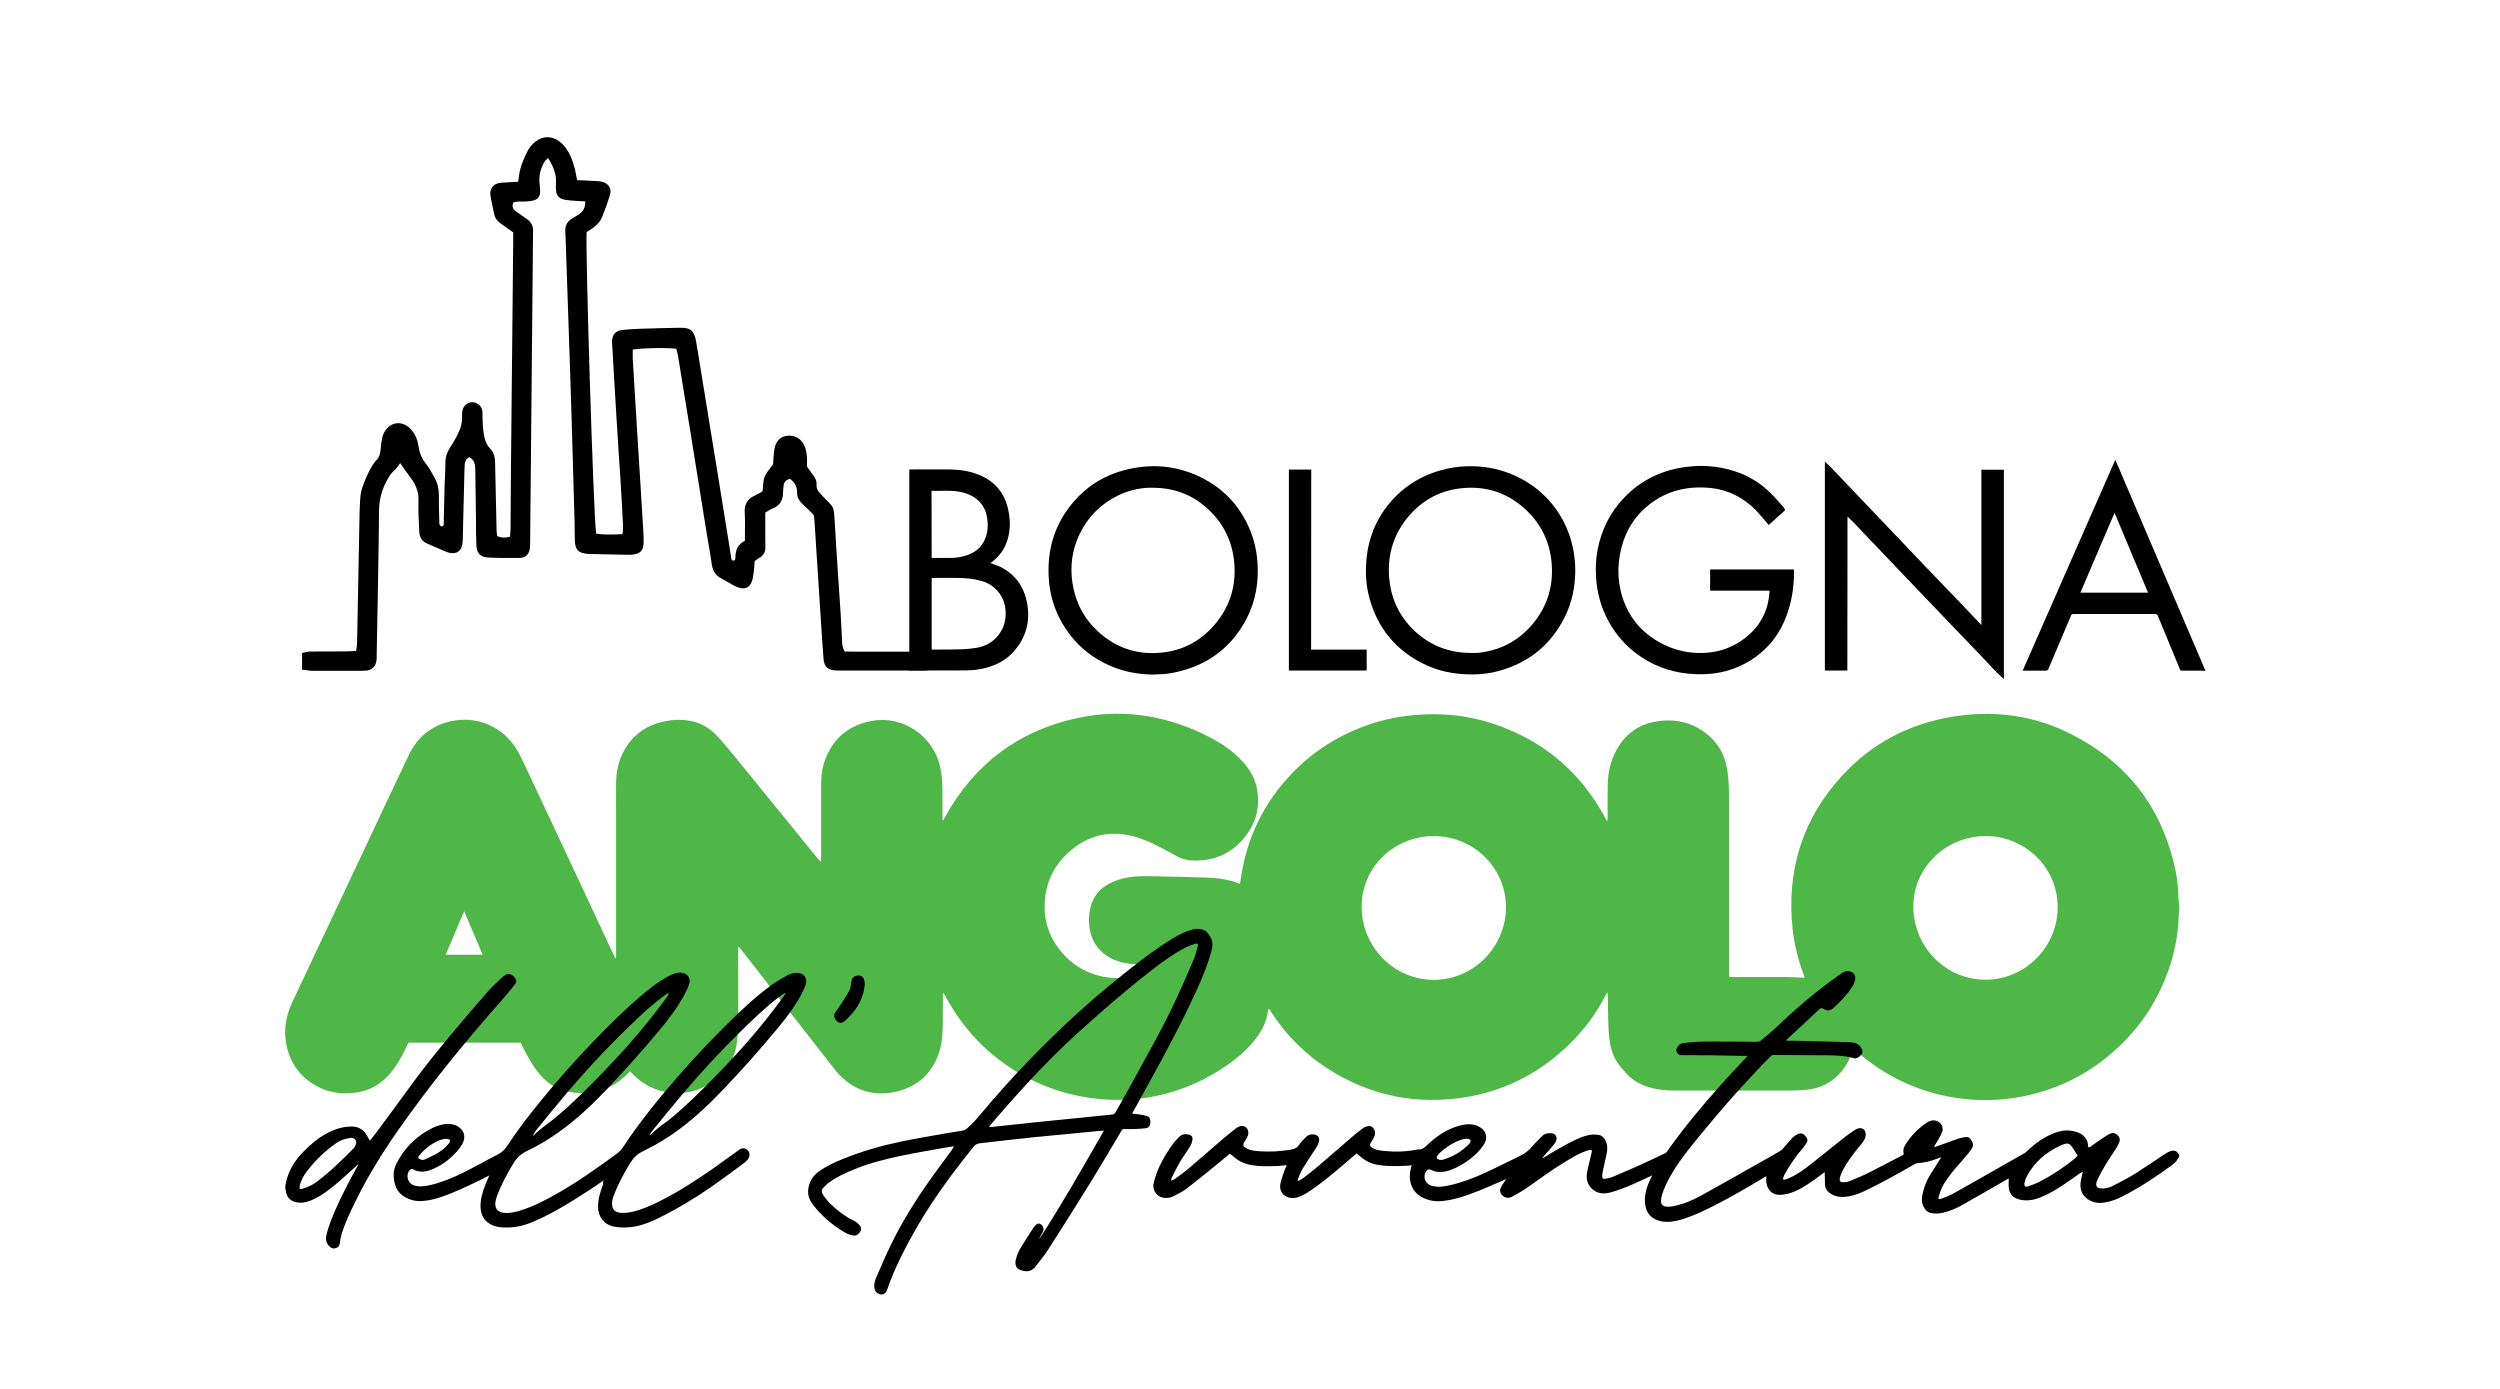
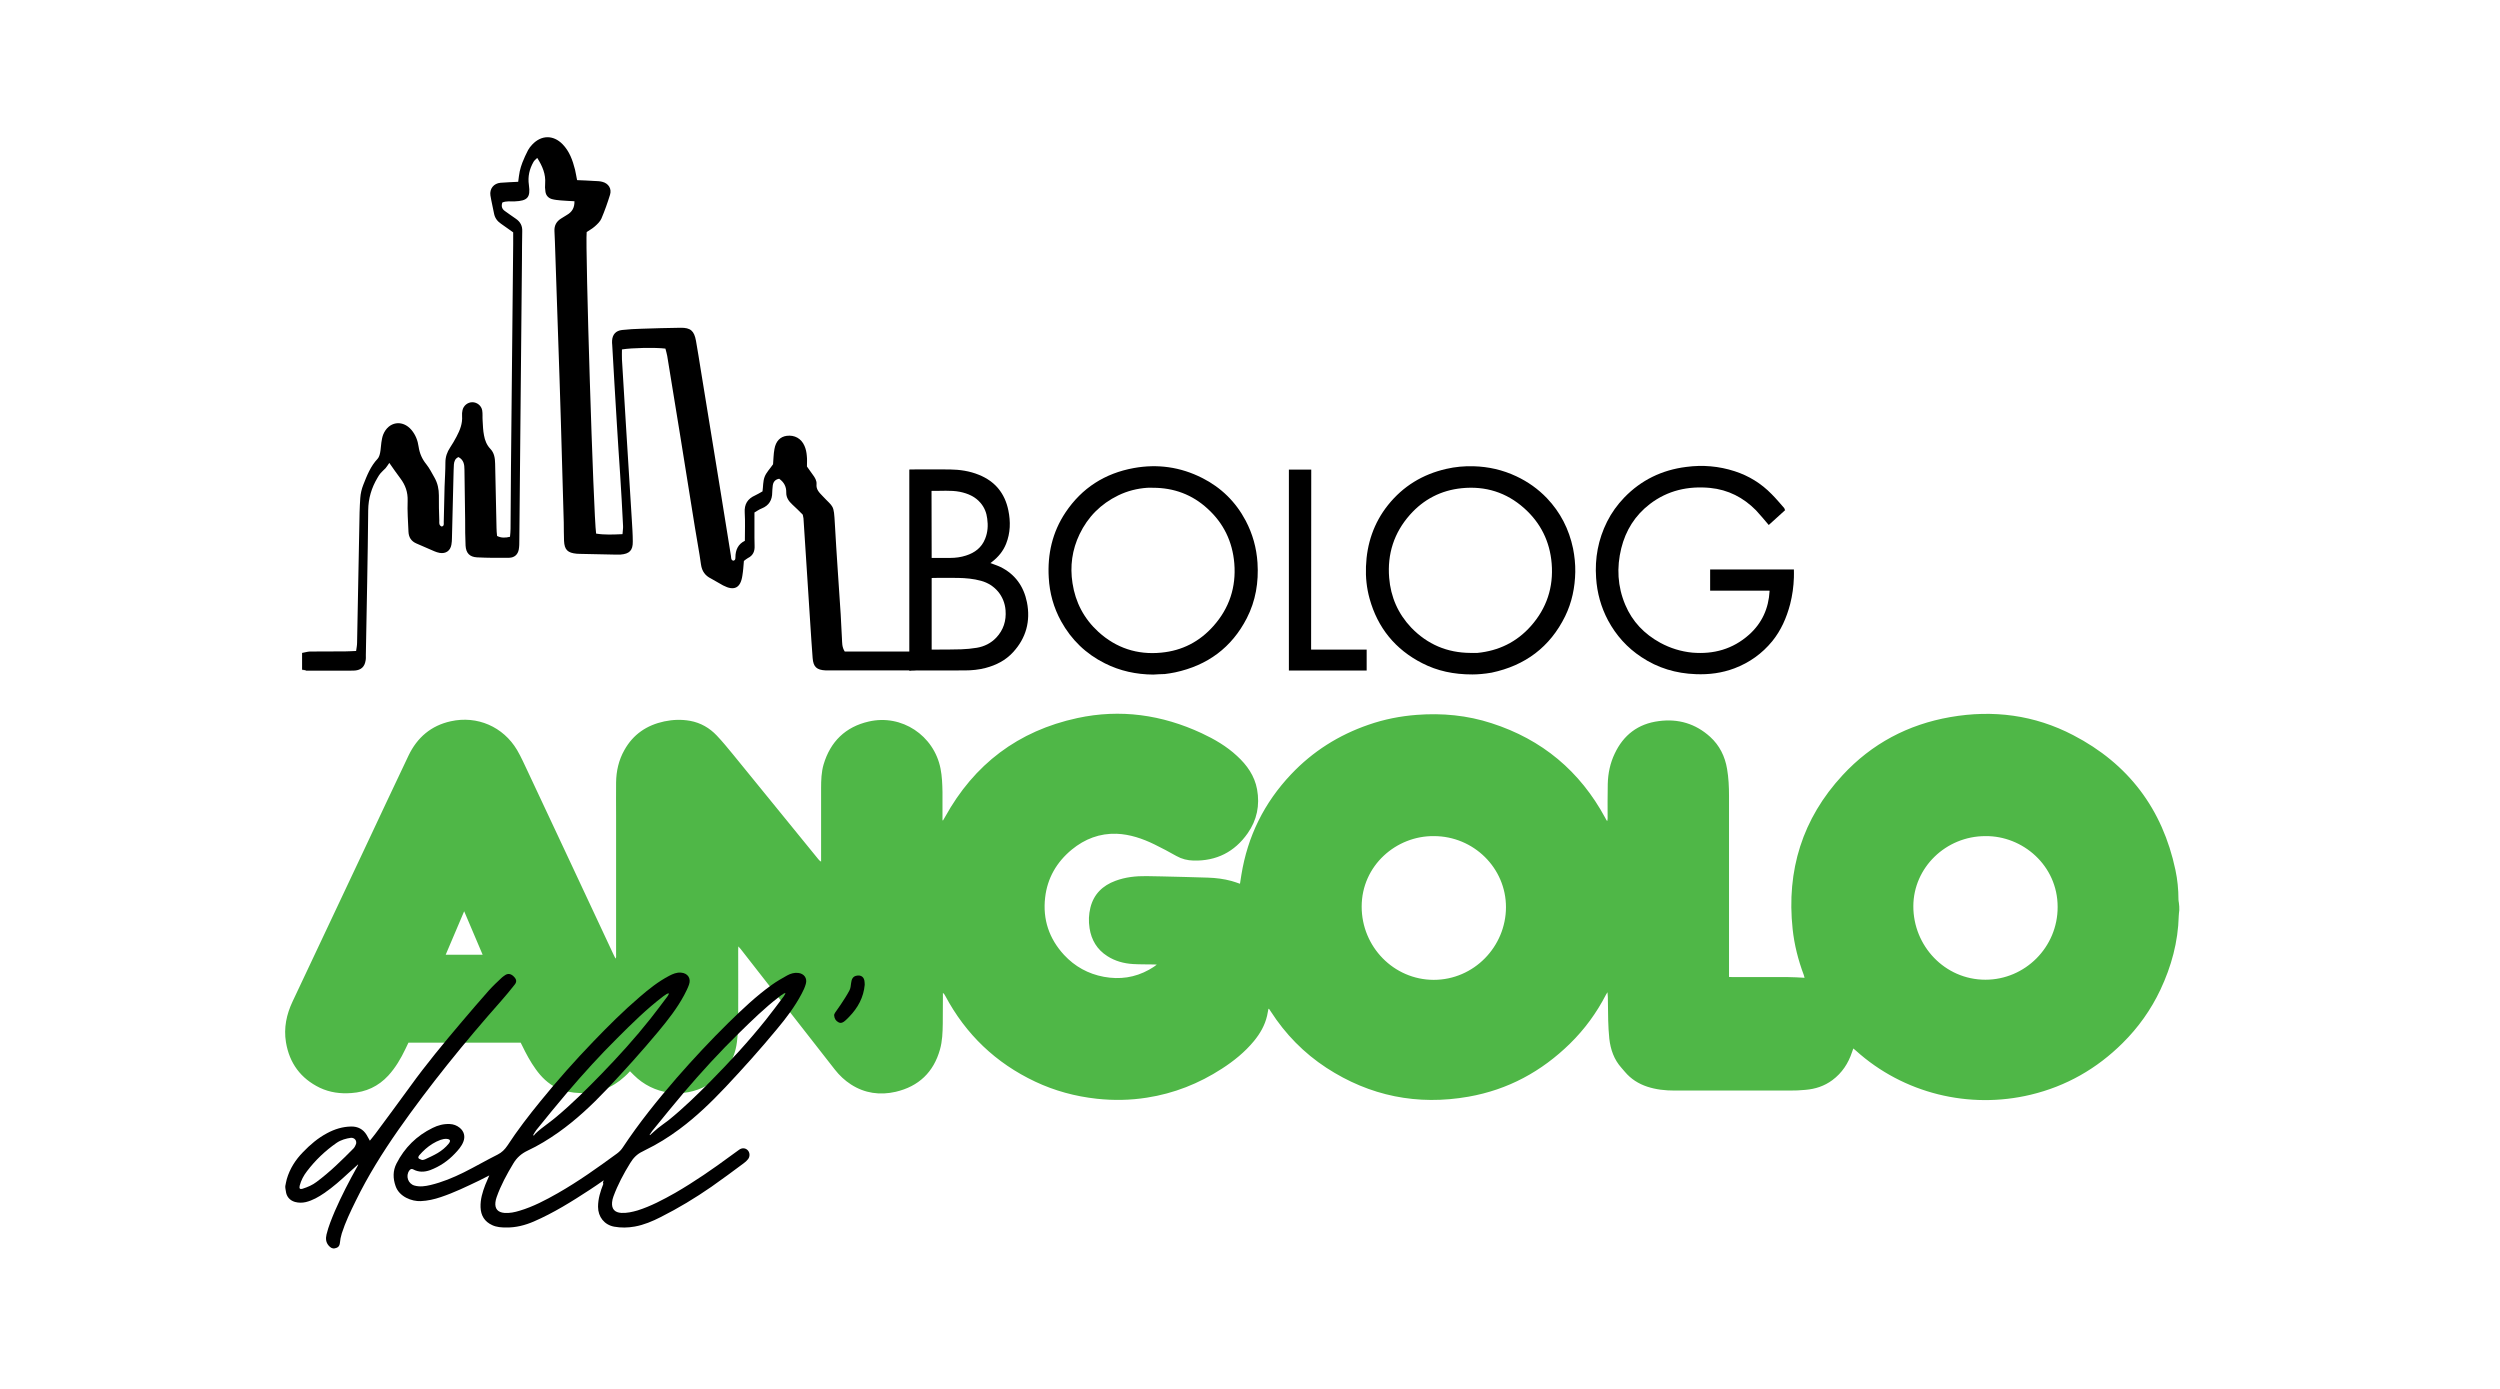
<svg xmlns="http://www.w3.org/2000/svg" version="1.1" id="Livello_1" x="0px" y="0px" viewBox="0 0 1800 1000" style="enable-background:new 0 0 1800 1000;" xml:space="preserve">
  <style type="text/css">
	.st0{fill:#4FB747;}
</style>
  <g>
-     <path d="M217.5,482.2c0-4.5,0-8,0-12.1c1.9-0.3,3.7-0.9,5.5-1c8.5-0.1,17.1,0,25.6-0.1c2.4,0,4.9-0.2,7.8-0.3   c0.3-2.2,0.7-4,0.7-5.9c0.6-27.8,1.1-55.7,1.6-83.5c0.1-6.9,0.2-13.8,0.7-20.7c0.2-3.2,1-6.6,2.2-9.6c2.6-6.6,5.2-13.3,10.3-18.7   c1-1.1,1.5-2.9,1.8-4.4c0.5-2.4,0.5-4.9,0.9-7.4c0.3-1.9,0.6-3.8,1.3-5.6c3.8-9.4,13.9-11,20.4-3.3c2.9,3.5,4.5,7.6,5.1,12   c0.7,4.8,2.5,8.9,5.5,12.6c2.4,3,4.1,6.5,6,9.8c2.2,3.9,3.1,8.2,3.1,12.7c-0.1,6.1,0.1,12.1,0.3,18.2c0,1.5-0.4,3.3,1.7,4.2   c1.9-0.3,1.5-2,1.5-3.1c0.2-8.5,0.4-17.1,0.6-25.6c0.2-5.8,0.6-11.6,0.6-17.4c0-4,1.2-7.5,3.4-10.8c1.7-2.5,3.2-5.2,4.6-7.8   c2.5-4.7,4.4-9.5,4-14.9c-0.1-1.4,0-2.8,0.3-4.1c0.7-3.4,3.8-5.8,7.1-5.8c3.3,0,6.5,2.4,7.1,5.9c0.4,2.4,0.1,4.9,0.3,7.4   c0.2,3.6,0.3,7.1,1,10.6c0.6,3.5,2,7,4.5,9.6c2.9,3,3.4,6.7,3.5,10.7c0.3,15.4,0.6,30.9,1,46.3c0,1.9,0.2,3.8,0.4,5.8   c3,1.5,5.9,1.4,9.3,0.6c0.2-2,0.4-3.9,0.4-5.7c0.1-14.6,0.2-29.2,0.3-43.8c0.5-53.8,1.1-107.5,1.6-161.3c0-2.7,0-5.5,0-8.4   c-3.1-2.2-6-4.2-8.9-6.3c-2.6-1.8-4.3-4.1-4.9-7.3c-0.8-4.3-1.9-8.6-2.6-13c-0.7-4.8,2.4-8.7,7.3-9.1c4.1-0.4,8.2-0.4,12.7-0.7   c0.4-2.8,0.6-5.2,1.1-7.5c0.5-2.1,1.1-4.3,1.9-6.3c1.2-3.1,2.6-6.1,4.1-9c0.8-1.4,1.8-2.8,3-4c6.5-6.9,15.1-7.1,21.8-0.3   c5,5.1,7.3,11.6,9,18.3c0.6,2.4,0.9,4.8,1.5,7.6c4.2,0.2,8.3,0.3,12.4,0.6c1.9,0.1,3.9,0.1,5.7,0.6c4.5,1.1,7,5,5.6,9.4   c-1.8,5.8-3.8,11.5-6.2,17.1c-0.9,2.1-2.9,4-4.7,5.6c-1.8,1.6-4,2.8-5.9,4.1c-1.1,9.9,4.9,203.9,6.8,217.1c6.1,1,12.3,0.7,19,0.4   c0.1-2.2,0.5-4,0.4-5.8c-0.6-12.4-1.3-24.8-2.1-37.1c-0.8-12.4-1.7-24.7-2.4-37.1c-1.2-18.7-2.2-37.4-3.3-56.1   c-0.1-1.1-0.2-2.2-0.1-3.3c0.3-4.4,2.7-7.1,7.2-7.6c4.7-0.5,9.3-0.8,14-0.9c9.4-0.3,18.7-0.6,28.1-0.7c7.2-0.1,9.8,2.2,11.1,9.4   c1.3,7,2.3,14.1,3.5,21.2c4.9,29.9,9.7,59.8,14.6,89.7c2.4,14.7,4.7,29.4,7.1,44.1c0.2,1.2-0.1,2.8,1.6,3.3   c1.6-0.2,1.6-1.5,1.6-2.4c0-5.4,2-9.6,6.8-11.9c0-7.1,0.3-13.7-0.1-20.3c-0.4-6.1,2.1-10,7.5-12.4c1.7-0.8,3.4-1.8,5.3-2.9   c0.5-3.5,0.3-7.2,1.5-10.4c1.2-3.2,3.9-5.9,6.1-9.1c0.3-3.4,0.3-7.3,1-11c1-5.7,4.2-8.9,8.9-9.5c5.6-0.7,10.4,1.9,12.7,7.2   c1,2.2,1.5,4.7,1.7,7.2c0.3,2.4,0.1,4.9,0.1,7.7c1.3,1.9,2.7,3.9,4.2,5.9s2.9,4.2,2.7,6.8c-0.4,3.8,1.9,6,4.3,8.5   c8,8.6,8.1,5.8,8.9,20.1c1.2,21.7,2.8,43.5,4.2,65.2c0.4,5.8,0.5,11.6,0.9,17.3c0.2,3-0.1,6.1,2,9.4c2.4,0,5.1,0.1,7.8,0.1   c15.4,0,30.9,0,46.3,0c2.2,0,4.4,0,6.6,0.4c3.1,0.6,5.2,3.5,5,6.6c-0.2,3.3-2.3,5.8-5.4,6.3c-1.9,0.3-3.8,0.3-5.8,0.3   c-19.3,0-38.6,0-57.9,0c-0.8,0-1.7,0-2.5,0c-6.5-0.3-8.9-2.5-9.4-8.9c-0.7-8.2-1.1-16.5-1.7-24.7c-1.6-25.3-3.3-50.6-4.9-75.9   c-0.1-0.8-0.3-1.6-0.5-2.6c-2.4-2.4-4.9-5-7.6-7.4c-2.5-2.3-4.4-5-4.3-8.6c0.1-4.2-1.6-7.4-5.1-9.9c-3.2,0.6-4.5,2.6-4.7,5.7   c-0.1,1.4-0.3,2.7-0.3,4.1c0,5.5-2.3,9.5-7.6,11.6c-1.8,0.7-3.3,1.8-5.2,2.9c0,6.1,0,12.2,0,18.2c0,1.9,0,3.9,0.1,5.8   c0.2,3.9-1.1,7-4.8,8.8c-1,0.5-1.8,1.3-2.9,2.1c-0.3,3.5-0.5,7.1-1.1,10.6c-1.3,8.9-5.9,11.2-13.9,7c-2.9-1.5-5.7-3.4-8.6-4.9   c-4.3-2.1-6.6-5.3-7.3-10.2c-1.2-9-3-17.9-4.4-26.9c-3.6-22-7.1-44.1-10.6-66.1c-3.1-19-6.2-38.1-9.3-57.1   c-0.3-1.8-0.9-3.6-1.3-5.3c-7.2-0.9-23.9-0.6-31.3,0.6c0,2.3-0.1,4.7,0,7.1c0.9,15.4,1.8,30.8,2.8,46.2c1.4,23.1,2.9,46.2,4.3,69.3   c0.3,5.2,0.7,10.5,0.7,15.7c0.1,6.4-2.4,8.9-8.8,9.4c-1.6,0.1-3.3,0-5,0c-8-0.1-16-0.3-24-0.5c-0.8,0-1.7,0-2.5-0.1   c-6.6-0.6-8.9-2.8-9.2-9.3c-0.2-4.4-0.1-8.8-0.2-13.2c-0.4-14-0.8-28.1-1.2-42.1c-0.6-20.1-1.1-40.2-1.8-60.3   c-1-30.6-2.1-61.2-3.1-91.7c-0.2-5.2-0.3-10.5-0.6-15.7c-0.2-4,1.4-6.9,4.7-9c1.4-0.9,2.8-1.8,4.2-2.6c3.7-2.1,5.6-5.1,5.5-9.9   c-3.4-0.2-6.6-0.3-9.9-0.6c-2.2-0.2-4.4-0.4-6.5-1c-2.5-0.8-4.2-2.7-4.5-5.4c-0.3-1.9-0.4-3.9-0.2-5.8c0.5-6.7-1.9-12.4-5.7-18.4   c-1.1,1.1-2.2,1.9-2.7,2.9c-2.9,5.1-4.2,10.5-3.3,16.6c1.3,9.1-1.1,11.4-10.2,11.8c-3,0.1-6-0.4-8.9,0.8c-0.9,2.5-0.4,4.5,1.6,6   c2.7,2,5.4,3.8,8.1,5.7c3.2,2.2,4.8,5.1,4.6,9.1c-0.2,6.9-0.1,13.8-0.2,20.7c-0.6,67.3-1.3,134.5-1.9,201.8c0,2.2,0,4.4-0.4,6.6   c-0.7,3.6-3.1,5.8-6.9,5.9c-7.7,0.1-15.4,0.1-23.2-0.3c-5.3-0.3-7.9-3.1-8.2-8.5c-0.3-6.1-0.3-12.1-0.3-18.2   c-0.2-12.1-0.3-24.3-0.5-36.4c0-3.7-0.5-7.1-4.3-9.1c-2.4,1-3.1,3.1-3.3,5.3c-0.2,2.7-0.2,5.5-0.3,8.3c-0.4,14.9-0.7,29.8-1.1,44.6   c0,1.6-0.1,3.3-0.4,4.9c-0.8,4.4-4,6.6-8.4,5.9c-1.3-0.2-2.7-0.7-3.9-1.2c-4.3-1.8-8.6-3.8-12.9-5.6c-3.7-1.6-5.5-4.4-5.7-8.4   c-0.3-7.4-0.9-14.9-0.6-22.3c0.2-6.2-1.6-11.3-5.2-16.1c-2.6-3.5-5.1-7-8-11.2c-1.2,1.7-1.9,2.9-2.7,3.8c-1.1,1.2-2.4,2.2-3.5,3.5   c-0.9,1-1.6,2.2-2.3,3.4c-4.3,7.2-6.6,14.8-6.7,23.4c-0.3,34.7-1.1,69.5-1.7,104.2c0,1.4,0.1,2.8-0.2,4.1c-0.7,4.4-3.2,6.7-7.7,7.1   c-1.4,0.1-2.8,0.1-4.1,0.1c-11.6,0-23.2,0-34.7,0C222.6,482.8,220.4,482.5,217.5,482.2z" />
+     <path d="M217.5,482.2c0-4.5,0-8,0-12.1c1.9-0.3,3.7-0.9,5.5-1c8.5-0.1,17.1,0,25.6-0.1c2.4,0,4.9-0.2,7.8-0.3   c0.3-2.2,0.7-4,0.7-5.9c0.6-27.8,1.1-55.7,1.6-83.5c0.1-6.9,0.2-13.8,0.7-20.7c0.2-3.2,1-6.6,2.2-9.6c2.6-6.6,5.2-13.3,10.3-18.7   c1-1.1,1.5-2.9,1.8-4.4c0.5-2.4,0.5-4.9,0.9-7.4c0.3-1.9,0.6-3.8,1.3-5.6c3.8-9.4,13.9-11,20.4-3.3c2.9,3.5,4.5,7.6,5.1,12   c0.7,4.8,2.5,8.9,5.5,12.6c2.4,3,4.1,6.5,6,9.8c2.2,3.9,3.1,8.2,3.1,12.7c-0.1,6.1,0.1,12.1,0.3,18.2c0,1.5-0.4,3.3,1.7,4.2   c1.9-0.3,1.5-2,1.5-3.1c0.2-8.5,0.4-17.1,0.6-25.6c0.2-5.8,0.6-11.6,0.6-17.4c0-4,1.2-7.5,3.4-10.8c1.7-2.5,3.2-5.2,4.6-7.8   c2.5-4.7,4.4-9.5,4-14.9c-0.1-1.4,0-2.8,0.3-4.1c0.7-3.4,3.8-5.8,7.1-5.8c3.3,0,6.5,2.4,7.1,5.9c0.4,2.4,0.1,4.9,0.3,7.4   c0.2,3.6,0.3,7.1,1,10.6c0.6,3.5,2,7,4.5,9.6c2.9,3,3.4,6.7,3.5,10.7c0.3,15.4,0.6,30.9,1,46.3c0,1.9,0.2,3.8,0.4,5.8   c3,1.5,5.9,1.4,9.3,0.6c0.2-2,0.4-3.9,0.4-5.7c0.1-14.6,0.2-29.2,0.3-43.8c0.5-53.8,1.1-107.5,1.6-161.3c0-2.7,0-5.5,0-8.4   c-3.1-2.2-6-4.2-8.9-6.3c-2.6-1.8-4.3-4.1-4.9-7.3c-0.8-4.3-1.9-8.6-2.6-13c-0.7-4.8,2.4-8.7,7.3-9.1c4.1-0.4,8.2-0.4,12.7-0.7   c0.4-2.8,0.6-5.2,1.1-7.5c0.5-2.1,1.1-4.3,1.9-6.3c1.2-3.1,2.6-6.1,4.1-9c0.8-1.4,1.8-2.8,3-4c6.5-6.9,15.1-7.1,21.8-0.3   c5,5.1,7.3,11.6,9,18.3c0.6,2.4,0.9,4.8,1.5,7.6c4.2,0.2,8.3,0.3,12.4,0.6c1.9,0.1,3.9,0.1,5.7,0.6c4.5,1.1,7,5,5.6,9.4   c-1.8,5.8-3.8,11.5-6.2,17.1c-0.9,2.1-2.9,4-4.7,5.6c-1.8,1.6-4,2.8-5.9,4.1c-1.1,9.9,4.9,203.9,6.8,217.1c6.1,1,12.3,0.7,19,0.4   c0.1-2.2,0.5-4,0.4-5.8c-0.6-12.4-1.3-24.8-2.1-37.1c-0.8-12.4-1.7-24.7-2.4-37.1c-1.2-18.7-2.2-37.4-3.3-56.1   c-0.1-1.1-0.2-2.2-0.1-3.3c0.3-4.4,2.7-7.1,7.2-7.6c4.7-0.5,9.3-0.8,14-0.9c9.4-0.3,18.7-0.6,28.1-0.7c7.2-0.1,9.8,2.2,11.1,9.4   c1.3,7,2.3,14.1,3.5,21.2c4.9,29.9,9.7,59.8,14.6,89.7c2.4,14.7,4.7,29.4,7.1,44.1c0.2,1.2-0.1,2.8,1.6,3.3   c1.6-0.2,1.6-1.5,1.6-2.4c0-5.4,2-9.6,6.8-11.9c0-7.1,0.3-13.7-0.1-20.3c-0.4-6.1,2.1-10,7.5-12.4c1.7-0.8,3.4-1.8,5.3-2.9   c0.5-3.5,0.3-7.2,1.5-10.4c1.2-3.2,3.9-5.9,6.1-9.1c0.3-3.4,0.3-7.3,1-11c1-5.7,4.2-8.9,8.9-9.5c5.6-0.7,10.4,1.9,12.7,7.2   c1,2.2,1.5,4.7,1.7,7.2c0.3,2.4,0.1,4.9,0.1,7.7c1.3,1.9,2.7,3.9,4.2,5.9s2.9,4.2,2.7,6.8c-0.4,3.8,1.9,6,4.3,8.5   c8,8.6,8.1,5.8,8.9,20.1c1.2,21.7,2.8,43.5,4.2,65.2c0.4,5.8,0.5,11.6,0.9,17.3c0.2,3-0.1,6.1,2,9.4c15.4,0,30.9,0,46.3,0c2.2,0,4.4,0,6.6,0.4c3.1,0.6,5.2,3.5,5,6.6c-0.2,3.3-2.3,5.8-5.4,6.3c-1.9,0.3-3.8,0.3-5.8,0.3   c-19.3,0-38.6,0-57.9,0c-0.8,0-1.7,0-2.5,0c-6.5-0.3-8.9-2.5-9.4-8.9c-0.7-8.2-1.1-16.5-1.7-24.7c-1.6-25.3-3.3-50.6-4.9-75.9   c-0.1-0.8-0.3-1.6-0.5-2.6c-2.4-2.4-4.9-5-7.6-7.4c-2.5-2.3-4.4-5-4.3-8.6c0.1-4.2-1.6-7.4-5.1-9.9c-3.2,0.6-4.5,2.6-4.7,5.7   c-0.1,1.4-0.3,2.7-0.3,4.1c0,5.5-2.3,9.5-7.6,11.6c-1.8,0.7-3.3,1.8-5.2,2.9c0,6.1,0,12.2,0,18.2c0,1.9,0,3.9,0.1,5.8   c0.2,3.9-1.1,7-4.8,8.8c-1,0.5-1.8,1.3-2.9,2.1c-0.3,3.5-0.5,7.1-1.1,10.6c-1.3,8.9-5.9,11.2-13.9,7c-2.9-1.5-5.7-3.4-8.6-4.9   c-4.3-2.1-6.6-5.3-7.3-10.2c-1.2-9-3-17.9-4.4-26.9c-3.6-22-7.1-44.1-10.6-66.1c-3.1-19-6.2-38.1-9.3-57.1   c-0.3-1.8-0.9-3.6-1.3-5.3c-7.2-0.9-23.9-0.6-31.3,0.6c0,2.3-0.1,4.7,0,7.1c0.9,15.4,1.8,30.8,2.8,46.2c1.4,23.1,2.9,46.2,4.3,69.3   c0.3,5.2,0.7,10.5,0.7,15.7c0.1,6.4-2.4,8.9-8.8,9.4c-1.6,0.1-3.3,0-5,0c-8-0.1-16-0.3-24-0.5c-0.8,0-1.7,0-2.5-0.1   c-6.6-0.6-8.9-2.8-9.2-9.3c-0.2-4.4-0.1-8.8-0.2-13.2c-0.4-14-0.8-28.1-1.2-42.1c-0.6-20.1-1.1-40.2-1.8-60.3   c-1-30.6-2.1-61.2-3.1-91.7c-0.2-5.2-0.3-10.5-0.6-15.7c-0.2-4,1.4-6.9,4.7-9c1.4-0.9,2.8-1.8,4.2-2.6c3.7-2.1,5.6-5.1,5.5-9.9   c-3.4-0.2-6.6-0.3-9.9-0.6c-2.2-0.2-4.4-0.4-6.5-1c-2.5-0.8-4.2-2.7-4.5-5.4c-0.3-1.9-0.4-3.9-0.2-5.8c0.5-6.7-1.9-12.4-5.7-18.4   c-1.1,1.1-2.2,1.9-2.7,2.9c-2.9,5.1-4.2,10.5-3.3,16.6c1.3,9.1-1.1,11.4-10.2,11.8c-3,0.1-6-0.4-8.9,0.8c-0.9,2.5-0.4,4.5,1.6,6   c2.7,2,5.4,3.8,8.1,5.7c3.2,2.2,4.8,5.1,4.6,9.1c-0.2,6.9-0.1,13.8-0.2,20.7c-0.6,67.3-1.3,134.5-1.9,201.8c0,2.2,0,4.4-0.4,6.6   c-0.7,3.6-3.1,5.8-6.9,5.9c-7.7,0.1-15.4,0.1-23.2-0.3c-5.3-0.3-7.9-3.1-8.2-8.5c-0.3-6.1-0.3-12.1-0.3-18.2   c-0.2-12.1-0.3-24.3-0.5-36.4c0-3.7-0.5-7.1-4.3-9.1c-2.4,1-3.1,3.1-3.3,5.3c-0.2,2.7-0.2,5.5-0.3,8.3c-0.4,14.9-0.7,29.8-1.1,44.6   c0,1.6-0.1,3.3-0.4,4.9c-0.8,4.4-4,6.6-8.4,5.9c-1.3-0.2-2.7-0.7-3.9-1.2c-4.3-1.8-8.6-3.8-12.9-5.6c-3.7-1.6-5.5-4.4-5.7-8.4   c-0.3-7.4-0.9-14.9-0.6-22.3c0.2-6.2-1.6-11.3-5.2-16.1c-2.6-3.5-5.1-7-8-11.2c-1.2,1.7-1.9,2.9-2.7,3.8c-1.1,1.2-2.4,2.2-3.5,3.5   c-0.9,1-1.6,2.2-2.3,3.4c-4.3,7.2-6.6,14.8-6.7,23.4c-0.3,34.7-1.1,69.5-1.7,104.2c0,1.4,0.1,2.8-0.2,4.1c-0.7,4.4-3.2,6.7-7.7,7.1   c-1.4,0.1-2.8,0.1-4.1,0.1c-11.6,0-23.2,0-34.7,0C222.6,482.8,220.4,482.5,217.5,482.2z" />
  </g>
  <g>
-     <path d="M1587.8,483c-0.5,0-0.9-0.1-1.4-0.1c-5.1,0-10.2,0-15.2,0c-0.9,0-1.4-0.3-1.7-1.1c-5.3-12.8-10.6-25.6-15.9-38.5   c-0.4-0.9-0.8-1.2-1.8-1.2c-19.6,0-39.3,0-58.9,0c-1,0-1.5,0.3-1.8,1.2c-5.4,12.7-10.8,25.5-16.2,38.2c-0.4,1-0.9,1.4-2.1,1.4   c-5-0.1-10,0-15,0c-0.4,0-0.9,0-1.5,0c22.2-50.6,44.4-101.1,66.7-151.8c1.1,2.7,2.2,5.1,3.3,7.6c5.6,13,11.1,26,16.6,38.9   c9.1,21.4,18.3,42.7,27.4,64.1c5.7,13.3,11.4,26.7,17.1,40c0.1,0.3,0.3,0.5,0.5,0.8C1587.8,482.7,1587.8,482.9,1587.8,483z    M1497.9,426.7c16.3,0,32.4,0,48.7,0c-8.1-19.2-16.1-38.2-24.1-57.5C1514.2,388.4,1506.1,407.5,1497.9,426.7z" />
    <path d="M830.3,485.7c-12.2-0.1-23.9-2.6-34.8-8.1c-13.6-6.8-24.1-16.9-31.5-30.3c-5.4-9.8-8.3-20.3-8.9-31.4   c-1-16.9,2.6-32.8,12.1-47c11.8-17.6,28.3-28.1,49.1-31.9c17.1-3.1,33.6-0.8,49.2,7.1c13.7,6.9,24.2,17.2,31.4,30.8   c5,9.5,7.8,19.6,8.5,30.3c0.9,14-1.3,27.4-7.7,39.9c-10.9,21.2-28.3,34-51.6,39c-2.5,0.5-4.9,0.9-7.4,1.2   C835.8,485.4,833,485.5,830.3,485.7z M830.2,351.2c-1.4,0-2.7-0.1-4.1,0c-7.4,0.5-14.4,2.3-21,5.5c-12.5,6.1-21.8,15.4-27.8,27.9   c-5.4,11.2-7,23.1-5.1,35.3c2.1,13.8,8.3,25.6,18.7,35.1c12.8,11.6,28,16.6,45.2,14.9c15-1.4,27.6-7.9,37.6-19.2   c11.4-12.8,16.4-28,15-45.1c-1.3-15.6-7.7-28.9-19.3-39.4C858.4,356.1,845.2,351.2,830.2,351.2z" />
    <path d="M1060.1,485.6c-13.5,0-25.2-2.5-36.1-8.1c-19.4-9.9-32.1-25.5-37.9-46.5c-2.1-7.6-2.9-15.3-2.6-23.1   c0.6-16.4,5.6-31.4,15.9-44.3c10.9-13.6,24.9-22.1,41.9-26c6.5-1.5,13.1-2.1,19.7-1.9c10.7,0.3,20.9,2.6,30.7,7.2   c8.3,3.9,15.7,9.1,22.1,15.8c9.7,10.2,15.9,22.3,18.8,36.2c1.1,5.6,1.7,11.2,1.6,16.9c-0.2,11.1-2.4,21.9-7.3,31.9   c-10.9,22.2-28.8,35.5-52.9,40.6C1069,485.2,1063.9,485.6,1060.1,485.6z M1058.7,470.1c1.7,0,3.4,0.1,5,0   c15.3-1.5,28.3-7.8,38.5-19.3c11.4-12.8,16.4-28,15-45.1c-1.3-15.8-7.9-29.2-19.8-39.8c-12.8-11.4-27.9-16.1-44.9-14.4   c-14.9,1.5-27.5,8-37.4,19.2c-11.4,12.9-16.3,28.1-14.9,45.3c1.1,13.8,6.4,25.9,15.9,35.9C1027.8,464,1042,470,1058.7,470.1z" />
-     <path d="M1330.1,482.8c-5.4,0-10.7,0-16.2,0c0-50.2,0-100.4,0-150.4c1.4,1.3,2.9,2.6,4.3,4c3.8,3.9,7.5,7.9,11.2,11.8   c7,7.3,14,14.6,20.9,21.9c4.7,4.9,9.3,9.8,14,14.7c7.2,7.6,14.4,15.1,21.6,22.7c2.6,2.7,5.2,5.4,7.8,8.1   c7.2,7.5,14.3,14.9,21.5,22.4c3.6,3.8,7.2,7.6,10.8,11.4c0.1,0.1,0.3,0.3,0.6,0.6c0-37.4,0-74.6,0-111.8c5.5,0,10.8,0,16.2,0   c0,50.4,0,100.7,0,150.7c-1.6-1.5-3.5-3.1-5.2-4.8c-2.9-2.9-5.6-5.9-8.4-8.9c-7.1-7.5-14.3-14.9-21.5-22.4   c-4.9-5.1-9.8-10.2-14.6-15.3c-6.7-7.1-13.5-14.1-20.2-21.1c-4.9-5.1-9.8-10.2-14.6-15.3c-7.8-8.2-15.5-16.3-23.3-24.5   c-1.5-1.6-3.2-3.1-4.8-4.6C1330.1,408.7,1330.1,445.7,1330.1,482.8z" />
    <path d="M1285.3,367.3c-4,3.7-8,7.3-11.8,10.7c-3.1-3.6-6-7.2-9.2-10.6c-9.1-9.2-20-14.8-33-16.1c-15.9-1.5-30.6,1.8-43.4,11.6   c-10.7,8.2-17.4,19-20.6,31.9c-3.4,13.8-2.7,27.5,2.9,40.7c5.1,12.1,13.7,21,25.2,27.3c7.2,3.9,14.9,6.3,23.1,7.1   c15.3,1.3,29.1-2.5,40.8-12.9c9.3-8.3,14.1-18.9,14.8-31.4c0-0.1,0-0.1-0.1-0.3c-14.2,0-28.4,0-42.7,0c0-5.1,0-10.1,0-15.3   c20,0,40.1,0,60.3,0c0,1.9,0.1,3.9,0,5.8c-0.2,6.5-1.1,12.9-2.7,19.2c-2.6,9.8-6.5,18.8-12.9,26.7c-7.3,8.9-16.4,15.4-27.2,19.5   c-9,3.4-18.3,4.6-27.9,4.2c-14.1-0.5-27.3-4.4-39.1-12.3c-10.2-6.7-18.2-15.6-24-26.4c-5.1-9.6-7.9-19.8-8.6-30.6   c-1-14.2,1.5-27.7,7.9-40.5c3.2-6.4,7.4-12.2,12.4-17.4c12.2-12.6,27.1-19.8,44.5-22c11.9-1.6,23.6-0.6,35,3.1   c10.2,3.3,19.1,8.8,26.6,16.5c3.2,3.2,6.1,6.7,9.1,10.1C1284.8,366.4,1285,366.8,1285.3,367.3z" />
    <path d="M654.7,482.9c0-48.4,0-96.6,0-144.8c0.3,0,0.5-0.1,0.7-0.1c9.5,0,19-0.1,28.4,0c7.2,0.1,14.3,1.1,21.1,3.9   c11.6,4.7,18.6,13.3,21.1,25.5c1.7,8.2,1.5,16.3-1.6,24.1c-2.1,5.3-5.6,9.5-10.1,13c-0.4,0.3-0.8,0.6-1.2,0.9   c2.5,1,4.9,1.7,7.2,2.8c10.6,5.2,16.8,14,19.1,25.4c2.7,13.6-0.6,25.8-10,36c-5.3,5.8-12.1,9.3-19.7,11.3c-4.9,1.3-10,1.8-15.1,1.8   c-12.8,0.1-25.7,0-38.5,0C655.7,482.9,655.2,482.9,654.7,482.9z M670.8,467.7c0.5,0,1,0,1.4,0c6.6,0,13.3,0,19.9-0.2   c3.7-0.1,7.5-0.5,11.2-1.1c5.4-0.9,10.2-3.3,14-7.3c5.2-5.5,7.3-12.2,6.7-19.7c-0.8-10.3-7.7-18.5-17.6-21.2   c-5.4-1.5-11-2-16.6-2.1c-5.9-0.1-11.8,0-17.8,0c-0.4,0-0.8,0-1.2,0.1C670.8,433.3,670.8,450.4,670.8,467.7z M670.8,401.7   c4.6,0,9,0,13.4,0c3.8,0,7.6-0.5,11.3-1.7c6.3-2,11.3-5.7,13.8-12.1c1.9-4.7,2.2-9.5,1.5-14.5c-0.5-4.2-2-8-4.8-11.3   c-3.9-4.6-9.1-6.8-14.9-8c-6.7-1.3-13.5-0.5-20.2-0.7c-0.1,0-0.1,0.1-0.2,0.1C670.8,369.6,670.8,385.5,670.8,401.7z" />
    <path d="M944,467.7c13.5,0,26.7,0,40,0c0,5.1,0,10.1,0,15.1c-18.7,0-37.3,0-56,0c0-48.2,0-96.4,0-144.7c5.3,0,10.6,0,16.1,0   C944,381.3,944,424.4,944,467.7z" />
  </g>
  <g>
    <path class="st0" d="M1569.1,655.3c-0.1,1.4-0.4,2.8-0.4,4.2c-0.5,18.7-5.3,36.3-13.2,53.1c-6.8,14.4-15.9,27.2-27.2,38.4   c-18.6,18.5-40.7,31.1-66.2,37.2c-44.2,10.6-91.5-0.8-125.8-31.7c-0.5-0.5-1.1-0.9-1.9-1.6c-0.3,1-0.6,1.7-0.9,2.5   c-2.7,8.2-7.2,15.1-14.2,20.3c-5.8,4.3-12.3,6.4-19.4,7c-3.8,0.4-7.7,0.5-11.5,0.5c-27.6,0-55.2,0-82.8,0c-6.7,0-13.2-0.7-19.6-2.8   c-6.3-2.1-11.7-5.5-16-10.6c-0.8-1-1.7-2-2.5-2.9c-5.4-6-7.9-13.2-8.8-21.1c-0.9-8.8-0.9-17.5-1-26.3c0-2.3,0-4.6-0.3-7.1   c-0.3,0.5-0.7,1.1-1,1.6c-6.8,13.2-15.4,25-26,35.4c-20.5,20.1-44.7,33.2-73,38.2c-36.8,6.5-71.1-0.4-102.4-20.8   c-16.2-10.6-29.5-24.2-40-40.5c-0.4-0.6-0.8-1.2-1.2-1.8c-0.1-0.1-0.3-0.1-0.5-0.2c-0.3,1.7-0.6,3.4-1,5.1   c-1.6,6.9-5,12.7-9.4,18.1c-6.6,8-14.5,14.4-23.2,20c-16.5,10.7-34.5,17.8-53.9,20.8c-12,1.9-24,2.1-36.1,0.8   c-15.5-1.7-30.3-5.7-44.3-12.3c-28.4-13.4-50-34-64.8-61.8c-0.4-0.7-0.8-1.5-1.7-2.1c0,0.6,0,1.2,0,1.8c0,6.8,0,13.6-0.1,20.4   c-0.1,6.2-0.3,12.5-2,18.5c-4.6,16.4-15.3,26.6-31.9,30.5c-11.3,2.6-22.3,1.1-32.2-5.3c-4.5-2.9-8.3-6.5-11.6-10.7   c-18.5-23.6-36.9-47.3-55.4-70.9c-4.1-5.3-8.3-10.6-12.4-15.9c-0.4-0.5-0.9-1-1.7-1.9c-0.1,1.3-0.1,2.1-0.1,2.9   c0,17.1,0.1,34.2,0,51.3c0,4.9-0.3,9.8-0.9,14.6c-1.7,14-9.3,24.3-21.4,31.2c-17.2,9.8-38.8,6.7-52.8-7.3c-0.9-0.9-1.8-1.8-2.8-2.8   c-1.3,1.4-2.5,2.7-3.8,3.8c-9.1,8.4-19.8,12.3-32.2,11.9c-5.8-0.2-11.4-1.2-16.7-3.7c-6.3-3.1-11.1-7.8-15.1-13.4   c-3.9-5.4-7-11.2-9.9-17.2c-0.3-0.6-0.6-1.3-1-2c-26.8,0-53.7,0-80.8,0c-0.7,1.4-1.4,3-2.2,4.6c-3.3,6.9-7.1,13.4-12.3,19.1   c-7.2,7.8-16.1,11.9-26.6,12.6c-7.9,0.6-15.5-0.4-22.7-3.8c-13.8-6.7-21.9-17.7-24.4-32.8c-1.7-10.3,0.4-20.1,4.8-29.4   c17.1-36.3,34.2-72.5,51.3-108.8c10.7-22.8,21.4-45.6,32.2-68.3c6.2-12.9,16.2-21.5,30.4-24.6c19-4.2,37.7,3.9,47.7,20.7   c3,5.1,5.4,10.7,8,16.1c20.6,43.8,41.1,87.7,61.6,131.5c0.4,0.8,0.8,1.6,1.3,2.6c0.6-1,0.4-1.8,0.4-2.6c0-33.6,0-67.2,0-100.7   c0-7.8-0.1-15.7,0-23.5c0.1-8.3,1.9-16.2,6-23.4c6.3-11.3,16.1-17.9,28.7-20.6c6.2-1.3,12.4-1.5,18.6-0.4c7.6,1.4,14,5.1,19.2,10.6   c4.1,4.3,7.9,9,11.7,13.6c20.5,25.1,40.9,50.2,61.3,75.3c0.5,0.7,1.1,1.3,2.1,1.9c0-0.8,0-1.7,0-2.5c0-16.8,0-33.6,0-50.4   c0-5.8,0.2-11.6,1.8-17.1c4.9-16.5,15.8-27.1,32.5-30.9c23.7-5.5,47,10,51.7,33.9c1.1,5.6,1.3,11.3,1.4,16.9c0,6,0,12,0,18   c0,0.8,0,1.5,0,2.3c0.1,0,0.3,0.1,0.4,0.1c0.5-0.8,0.9-1.6,1.4-2.4c21-38.1,52.7-62.1,95.3-71.3c31-6.7,60.9-2.4,89.5,10.9   c9.2,4.3,18,9.4,25.5,16.4c7.2,6.6,12.6,14.3,14.4,24c2.1,11.5-0.1,22.2-6.8,31.7c-9.4,13.4-22.5,20-38.9,19.6   c-4.4-0.1-8.5-1.1-12.4-3.3c-5.1-2.9-10.4-5.7-15.7-8.3c-8.6-4.2-17.6-7.3-27.3-7.7c-12.2-0.4-22.9,3.7-32.3,11.4   c-10.9,9-17.6,20.5-19.2,34.6c-1.8,15.7,2.9,29.6,13.6,41.2c7.8,8.4,17.4,13.7,28.7,15.8c11.4,2.1,22.3,0.6,32.5-5.1   c1.9-1.1,3.8-2.2,5.6-3.7c-0.8,0-1.5-0.1-2.3-0.1c-5-0.1-9.9,0-14.9-0.3c-6.5-0.4-12.8-2.1-18.4-5.7c-7.4-4.7-11.5-11.6-12.8-20.1   c-0.8-5-0.6-9.9,0.6-14.8c2.4-9.7,8.8-15.9,18-19.3c7.2-2.7,14.7-3.5,22.4-3.4c3.6,0,7.2,0.1,10.8,0.2c11.2,0.3,22.4,0.5,33.6,0.9   c5.7,0.2,11.3,0.9,16.8,2.4c2,0.5,3.9,1.3,6.1,2c0.3-2.2,0.7-4.3,1-6.4c4.5-27.8,16.4-51.9,35.8-72.4   c15.6-16.5,34.3-28.3,55.8-35.7c11.2-3.9,22.8-6.2,34.7-7.1c18.3-1.4,36.3,0.3,53.8,6c36.4,11.7,63.7,34.5,81.9,68.2   c0.3,0.6,0.6,1.1,0.9,1.7c0.1,0.1,0.2,0.2,0.6,0.5c0.1-0.7,0.2-1.3,0.2-1.8c0-8.3-0.1-16.6,0.1-24.9c0.2-7.6,1.7-14.9,5-21.8   c6.3-13.4,16.8-21.5,31.7-23.4c14-1.9,26.5,1.8,37,11.3c6.8,6.2,10.7,14.1,12.2,23.1c1.1,6.4,1.4,12.9,1.4,19.3   c0,42.4,0,84.8,0,127.1c0,1,0,2.1,0,3.4c1,0,2,0.1,2.9,0.1c13.2,0,26.4,0,39.6,0c3.9,0,7.8,0.3,11.9,0.5c-0.2-0.8-0.4-1.4-0.6-2.1   c-4-10.7-6.8-21.7-8-33c-4.5-42.2,7-79.5,36-110.8c21-22.7,47.1-36.5,77.5-41.8c30.9-5.4,60.7-1.5,88.5,13   c39.7,20.6,64.3,53.1,73.6,97c1.5,7,2.2,14.2,2.2,21.4c0,0.8,0.2,1.5,0.3,2.3C1569.1,651.8,1569.1,653.5,1569.1,655.3z M1032.4,602   c-27-0.3-52,21.1-52,50.8c0,28.9,23.1,52.6,51.8,52.7c29.2,0,52-24.1,52.1-52.2C1084.4,625,1061,602,1032.4,602z M1429.5,602   c-28.5,0-51.8,22.7-51.9,50.4c-0.1,28.6,22.6,53,51.9,53c28.6,0,52.1-23.5,52-52.4C1481.5,623.1,1456.3,601.7,1429.5,602z    M320.9,687.4c9.1,0,17.7,0,26.6,0c-4.4-10.5-8.8-20.7-13.3-31.3C329.6,666.8,325.3,677,320.9,687.4z" />
  </g>
  <g>
    <path d="M205.4,854c0.4-1.7,0.6-3.4,1.1-5.1c2.2-7.5,6.3-13.9,11.7-19.4c5.1-5.3,10.7-10.1,17.3-13.6c5.4-2.9,11.1-4.7,17.3-4.8   c4.8-0.1,8.7,1.9,11.2,6.1c0.8,1.3,1.5,2.6,2.3,4.1c1.4-1.8,2.9-3.5,4.2-5.3c8.3-11.2,16.6-22.4,24.8-33.7   c11.6-16.1,24.3-31.4,37.1-46.5c6.5-7.6,13-15.3,19.7-22.8c2.9-3.2,6.1-6.2,9.3-9.2c0.8-0.7,1.7-1.3,2.6-1.9   c2.1-1.2,4.2-0.7,6.2,1.5c1.7,1.8,2,3.5,0.4,5.5c-3.2,4-6.4,8-9.8,11.8c-26.3,29.7-51.3,60.5-74.1,93c-11.3,16.2-21.8,33-30.5,50.8   c-3.8,7.7-7.5,15.4-10.1,23.5c-0.7,2.3-1.2,4.7-1.4,7.1c-0.3,2.3-1.5,3.3-3.6,3.7c-1.9,0.4-3.2-0.6-4.4-1.9   c-2.1-2.4-2.3-5.1-1.6-8.1c1.4-5.8,3.7-11.3,6-16.8c4.8-11,10.3-21.6,16.1-32c0.3-0.5,0.6-1,0.7-1.7c-2.3,2-4.5,4.1-6.8,6.1   c-5.6,5.2-11.3,10.3-17.6,14.6c-4.1,2.8-8.4,5.3-13.3,6.5c-2.6,0.6-5.2,0.6-7.8-0.1c-3.8-1.1-6.2-3.9-6.6-7.9   c0-0.4-0.2-0.8-0.2-1.1C205.4,855.7,205.4,854.8,205.4,854z M252.8,819.2c-3.6,0.5-7.3,1.5-10.5,3.7c-8.2,5.7-15.3,12.5-21.3,20.4   c-2.4,3.1-4.2,6.5-5.2,10.3c-0.2,0.7-0.3,1.8,0.1,2.2c0.4,0.4,1.5,0.3,2.2,0c3.5-1.1,6.9-2.6,9.8-4.8c9.7-7.2,18.3-15.7,26.7-24.2   c0.8-0.9,1.4-2.1,1.8-3.3C256.9,821.1,255.3,819.2,252.8,819.2z" />
    <path d="M434.7,849.8c-3.5,2.4-6.7,4.7-10,6.8c-13,8.5-26.1,16.7-40.4,22.9c-6.3,2.7-12.9,4.4-19.8,4.3c-3.4,0-6.9-0.2-10.1-1.7   c-5.5-2.5-8.2-6.9-8.4-12.9c-0.2-5.6,1.4-10.9,3.4-16.1c0.9-2.2,1.9-4.4,2.9-6.8c-2.6,1.3-5,2.5-7.3,3.7c-9,4.3-18,8.7-27.6,11.9   c-4.7,1.6-9.5,2.7-14.5,2.9c-6.3,0.3-15.5-3.1-18.1-10.9c-1.9-5.4-2-11,0.7-16.2c5.8-11.4,14.5-20,26-25.6c3.8-1.9,7.9-3,12.3-2.8   c2.7,0.1,5.1,1,7.2,2.7c3.2,2.6,4.1,6.3,2.6,10.1c-1.3,3.3-3.7,6-6.1,8.5c-5,5.3-10.9,9.3-17.8,11.9c-4.2,1.5-8.3,1.6-12.3-0.6   c-1-0.5-1.9-0.2-2.7,0.9c-2.8,3.9-0.9,9.5,3.7,10.8c3.9,1.1,7.8,0.5,11.6-0.4c8.4-2,16.3-5.3,24-9.1c8.2-4.1,16.1-8.7,24.3-12.8   c3-1.5,5.1-3.6,7-6.4c7.3-11.2,15.5-21.8,23.9-32.1c12.1-14.9,24.8-29.2,38.1-43c10.7-11.1,21.6-22,33.3-32   c6.6-5.7,13.4-11.1,21.2-15.2c2.7-1.4,5.4-2.6,8.6-2.3c4.8,0.4,7.3,4.1,5.7,8.6c-0.9,2.6-2.2,5.1-3.5,7.6   c-5.1,9.5-11.7,17.9-18.6,26.2c-11.9,14.3-24.4,28.1-37.2,41.7c-10.7,11.3-22,21.9-34.7,30.9c-7.1,5-14.4,9.5-22.3,13.2   c-4.4,2.1-7.7,5-10.2,9.2c-4.7,7.8-9,15.7-12,24.2c-0.4,1.2-0.8,2.5-0.9,3.8c-0.5,4.7,1.8,7.2,6.5,7.6c3.8,0.3,7.4-0.5,11-1.6   c9.7-2.9,18.6-7.6,27.4-12.6c14.9-8.5,28.9-18.5,42.7-28.6c1.6-1.2,3-2.6,4.1-4.3c11.7-17.7,25-34.2,38.9-50.2   c11.9-13.6,24.2-26.8,37.1-39.5c9.9-9.7,20-19.3,31.3-27.4c3.5-2.5,7.3-4.7,11.1-6.8c2.4-1.3,5-2.1,7.8-1.8   c4.3,0.4,6.8,3.8,5.6,7.9c-0.7,2.5-1.8,4.9-3,7.1c-4.9,9.3-11.2,17.6-17.9,25.6c-11.9,14.4-24.3,28.2-37.1,41.8   c-10.3,10.9-21,21.2-33,30.1c-7.8,5.8-16,10.9-24.7,15.1c-0.6,0.3-1.3,0.7-1.9,1c-3.9,1.8-6.7,4.7-8.9,8.4   c-4.7,7.6-8.9,15.5-12,23.9c-0.5,1.4-0.9,2.8-1,4.3c-0.4,4.8,1.9,7.3,6.7,7.6c4,0.2,7.9-0.7,11.7-1.8c9.5-3,18.3-7.7,27-12.6   c14-8.1,27.3-17.3,40.3-26.9c1.9-1.4,3.9-2.8,5.8-4.2c2.1-1.5,4.5-1.3,6.1,0.3c1.7,1.7,1.8,4.6,0.3,6.5c-0.9,1.1-2,2.2-3.2,3   c-7.7,5.7-15.3,11.4-23.2,16.9c-11.7,8.1-23.8,15.4-36.5,21.8c-5.9,3-12,5.6-18.6,6.8c-5,0.9-9.9,1-14.9,0.1   c-7-1.3-11.6-7-11.6-14.3c0-5.8,1.7-11.2,3.8-16.5C433.9,851.6,434.3,850.8,434.7,849.8z M383.9,817.2c0.2,0.2,0.3,0.3,0.5,0.5   c0.3-0.4,0.5-0.9,0.8-1.2c1.5-1.4,3-2.8,4.6-4c3.5-2.8,7.3-5.4,10.7-8.3c11.5-9.6,22.1-20.2,32.5-30.9   c12.4-12.8,24.3-25.9,35.3-39.8c4.2-5.3,8.2-10.7,12.2-16c0.5-0.6,0.8-1.3,1.1-2c-0.1-0.1-0.2-0.2-0.3-0.3   c-0.4,0.1-0.8,0.2-1.2,0.4c-0.8,0.5-1.7,1.1-2.5,1.7c-12,9.1-22.7,19.7-33.3,30.3c-12.5,12.4-24.4,25.5-35.8,38.9   c-7.6,8.9-15,18.1-22.4,27.2C385.3,814.8,384.6,816,383.9,817.2z M467.7,817.1c0.1,0.1,0.2,0.2,0.3,0.2c0.3-0.2,0.5-0.5,0.8-0.7   c1.7-1.5,3.3-3,5-4.4c2.4-1.9,5-3.7,7.5-5.6c10.8-8.7,20.8-18.5,30.6-28.4c13.8-14,27.1-28.4,39.4-43.8c4.4-5.5,8.6-11.2,12.9-16.9   c0.5-0.7,0.9-1.5,1.3-2.2c-0.1-0.1-0.2-0.2-0.2-0.3c-0.4,0.2-0.9,0.2-1.2,0.5c-1.2,0.8-2.4,1.6-3.5,2.5   c-10.1,7.8-19.2,16.7-28.3,25.6c-14,13.7-27.2,28.1-39.9,43c-7.5,8.8-14.7,17.8-22,26.7C469.3,814.5,468.6,815.9,467.7,817.1z    M304.2,835.2c0.6-0.1,1.3-0.2,1.9-0.5c3-1.4,6.1-2.8,9-4.5c3-1.8,5.7-4,7.9-6.7c1.7-2.1,1.2-3.3-1.4-3.5c-1.4-0.1-3,0.2-4.4,0.7   c-4.1,1.5-7.7,3.8-10.9,6.6c-1.6,1.4-3.1,3-4.5,4.6c-1.1,1.4-0.7,2.4,1.1,2.9C303.3,835.1,303.7,835.1,304.2,835.2z" />
    <path d="M622.6,709c-0.8,9.1-4.9,16.6-11.2,23.1c-1,1-1.9,2-3,2.9c-1.3,1.1-2.8,2-4.6,1.1c-2-1-3-2.7-3.2-4.9   c-0.1-0.7,0.3-1.5,0.7-2.1c1.3-2,2.8-3.9,4.1-5.9c2.1-3.2,4.3-6.5,6.1-9.9c0.9-1.6,1.1-3.6,1.3-5.5c0.3-2.8,1.3-4.6,3.5-5.2   c3.6-0.9,6,0.8,6.2,4.5C622.6,707.8,622.6,708.4,622.6,709z" />
  </g>
  <g>
-     <path d="M686.9,825.3c-2.9,0.5-5.4,0.8-8,1.3c-9.6,1.7-19.2,3.3-28.8,5.3c-11.7,2.4-23.4,5.3-34.5,9.8c-6.4,2.6-12.7,5.4-18.4,9.5   c-1.7,1.2-3.1,2.7-4.6,4.2c-1.1,1.2-1.2,2.6-0.4,4.1c2.3,4.1,5.6,7.3,9,10.3c4.2,3.6,8.6,6.8,13.7,9.2c1.4,0.6,2.7,1.7,3.8,2.9   c1.3,1.4,1.8,3.1,0.7,4.9s-2.8,3.2-5,2.8c-2.1-0.4-4.2-1.1-6-2.2c-8.9-5.1-16.6-11.7-22.9-19.8c-2.5-3.2-4.1-6.9-3.6-11.1   c0.6-5.3,3-9.6,7.4-12.8c5.4-4,11.5-6.8,17.7-9.3c13.5-5.5,27.6-9.5,41.9-12.5c11.2-2.3,22.5-4.2,33.8-6.2c3.4-0.6,6.9-1,10.3-1.6   c1-0.2,2.2-0.7,3-1.4c3.9-3.2,7.1-7,10.3-10.8c11.3-13.5,23-26.5,35.2-39.1c18-18.6,36.8-36.3,56.7-52.7   c13.6-11.3,27.4-22.3,42.3-32c5.1-3.3,10.4-6.4,16.3-8.3c2.8-0.9,5.8-1.5,8.7-0.6c1.2,0.4,2.5,0.9,3.3,1.8c3.2,3.4,5,7.2,3.8,12.1   c-2.6,10.6-6.8,20.5-11.3,30.4c-10.2,22.4-21.8,44.1-33.7,65.6c-4,7.2-7.9,14.3-11.8,21.5c-0.2,0.3-0.3,0.7-0.6,1.2   c2,0.2,3.8,0.4,5.6,0.7c1.6,0.2,3.2,0.5,4.8,1c2.1,0.6,2.9,2.4,2.7,5c-0.2,2.2-1.2,3.5-3.3,3.8c-2.4,0.3-4.8,0.5-7.2,0.6   c-2.8,0.1-5.6,0.1-8.4,0c-0.9,0-1.3,0.3-1.8,1c-7.2,12.1-14.4,24.4-21.8,36.4c-10.2,16.5-20.5,32.9-31,49.2   c-2.8,4.4-6.1,8.4-9.3,12.5c-2.9,3.6-6.3,4.1-11.1,2.3c-2.8-1-3.8-3.8-3-7.4c0.8-3.4,2.3-6.6,4.1-9.5c2.9-4.7,5.9-9.3,8.9-13.9   c0.5-0.7,1.1-1.3,1.7-1.8c1.2-1,2.5-1,3.7,0.1c1.7,1.5,2,3.5,0.9,5.4c-0.7,1.2-1.3,2.4-2,3.7c-0.2,0.3-0.3,0.7-0.3,1.1   c16.4-25.3,31.3-51.5,46.4-77.9c-2.1,0.1-3.9,0.2-5.6,0.4c-15,1.4-30,2.8-45,4.3c-12.8,1.3-25.5,2.9-38.3,4.3c-2.1,0.2-3.7,1-5,2.6   c-4.6,5.9-9.3,11.7-13.8,17.7c-14.7,19.4-27.8,39.9-38.5,61.8c-3.7,7.6-7.2,15.4-9.9,23.5c-1,2.9-3.7,4.1-6,2.9   c-1.9-0.9-3.1-2.5-3.2-4.7c-0.2-2.5,0.4-4.9,1.4-7.1c3.3-7.6,6.5-15.2,10.1-22.6c9.9-20.7,22.6-39.8,36.2-58.2   c2.7-3.7,5.5-7.4,8.2-11.1C686,826.9,686.3,826.2,686.9,825.3z M712.2,811.1c0.1,0.1,0.1,0.2,0.2,0.3c0.6,0,1.2,0.1,1.9,0   c3.7-0.4,7.3-0.8,11-1.2c6.9-0.7,13.7-1.5,20.6-2.2c8.7-0.9,17.3-1.7,26-2.6c9.6-1,19.2-1.9,28.7-2.9c1.2-0.1,2-0.6,2.6-1.7   c3.5-6.3,7.2-12.5,10.6-18.8c11.2-20.7,23.1-41.1,33-62.5c4.4-9.5,8.6-19.1,12.7-28.7c1.3-3.1,2.1-6.4,2.9-9.6   c0.4-1.6-0.2-2.2-1.8-1.7c-2.3,0.7-4.5,1.5-6.7,2.6c-8.3,4.1-15.8,9.6-23.1,15.2c-12.3,9.4-24.2,19.4-35.9,29.6   c-12.4,10.8-24.7,21.7-36.3,33.3c-13.8,13.7-26.8,28.2-39.6,42.9C716.6,805.8,714.4,808.5,712.2,811.1z" />
-   </g>
+     </g>
  <g>
-     <path d="M1568.9,832.8c-1,2.5-2.9,4.4-5.1,6.1c-11.1,8.2-22.6,15.7-35,22.2c-4.2,2.2-8.6,3.9-13.4,4.7c-4.1,0.7-8,0.2-11.6-2   c-4.7-2.9-6.3-7.2-5.8-12.2c0.2-2.2,0.9-4.4,1.3-6.6c0.1-0.3,0.2-0.7,0.4-1.4c-1.1,0.6-1.8,1-2.5,1.4c-3.7,2.6-7.4,5.3-11.2,7.8   c-5.3,3.6-10.8,6.9-16.9,9.3c-4.5,1.8-9.1,2.7-14.1,1.8c-5.2-1-8.3-4-8.7-8.8c-0.2-2.2,0-4.4,0-6.7c-0.7,0.4-1.5,0.9-2.4,1.4   c-10.1,5.8-20.1,11.6-30.2,17.3c-4.5,2.6-9.3,4.8-14.5,6c-2.9,0.7-5.9,0.9-8.9,0.3c-1.7-0.4-3.1-1.2-4.1-2.6   c-2.3-3-2.8-6.3-2.2-9.8c1.1-6.4,3.6-12.2,7.3-17.7c2-3,3.9-6.1,5.8-9.1c0.1-0.2,0.2-0.5,0.4-1c-1.1,0.4-1.9,0.7-2.7,1   c-4.6,1.9-9.5,3-14.5,3.3c-0.6,0-1.1,0.3-1.6,0.6c-12.1,6.9-24.1,13.7-36.7,19.7c-4.7,2.2-9.6,3.8-15,4c-3.6,0.1-6.9-0.8-9.8-3   c-2-1.5-3.1-3.3-3.2-5.7c-0.1-2.6-0.2-5.1-0.2-7.7c0-0.4,0-0.8,0-1.5c-2.7,2-5.1,3.8-7.6,5.6c-5.6,4-11.4,7.8-18.2,9.8   c-2.2,0.6-4.6,1-6.9,1c-5.7,0-8.3-4.1-9.2-8c-0.4-1.7-0.1-3.6-0.1-5.5c-2,1.2-3.8,2.3-5.7,3.4c-13.4,8-27,15.8-41.3,22.4   c-5.8,2.6-11.7,5.1-18,6.4c-4,0.9-8,1.1-12.1,0c-5.9-1.7-9.2-5.5-10.1-11.1c-1-6.3,0.6-12.3,3.3-18.1c0.5-1.1,1.1-2.2,1.6-3.3   c0,0,0-0.1-0.1-0.2c-2.3,1.1-4.5,2.2-6.8,3.2c-6.7,3.1-13.5,6.2-20.7,8.4c-3,0.9-6.1,1.7-9.3,1.2c-4.9-0.7-9.1-4.8-10-9.7   c-0.5-2.7,0.1-5.3,0.6-7.8c0.9-4.1,1.9-8.3,2.9-12.4c0.2-0.9-0.2-1.4-1.2-1.3c-1,0.2-2,0.4-3,0.8c-5.3,1.9-10,4.8-14.8,7.7   c-9.4,5.6-18,12-26.9,18.3c-3.6,2.5-7.4,4.7-11.3,6.8c-2.1,1.2-4.4,1.3-6.5-0.2c-2.2-1.6-2.9-4.2-1.7-6.5c0.5-1,1.1-2,1.8-2.9   c0.6-0.9,1.2-1.8,2-3c-2,0.9-3.6,1.6-5.3,2.3c-9.2,4-18.4,8.1-28.1,11c-4.9,1.4-9.9,2.5-15,2.7c-6.8,0.3-16.2-3-19.4-10.2   c-2.1-4.7-2-9.5-0.7-14.3c0.1-0.4,0.3-0.8,0.5-1.4c-1.8,0.2-3.4,0.4-5,0.4c-6.5,0.3-13.1,0.4-19.6-0.7c-4.6-0.8-8.7-2.8-12.2-5.8   c-0.9-0.8-1.9-1.6-3-2.4c-3,2.5-5.9,5-8.8,7.5c-7.7,6.6-15.5,13.2-24,19c-2.9,2-6,3.8-9.5,5c-7.4,2.4-14-2.7-12.5-9.8   c0.6-3,1.7-5.9,2.7-8.9c0.5-1.5,1.2-2.9,1.9-4.4c-2.3,0.2-4.4,0.5-6.6,0.6c-6.2,0.3-12.5,0.4-18.7-0.6c-4.7-0.8-9-2.7-12.5-5.7   c-1-0.9-2.1-1.7-3.2-2.6c-1.9,1.6-3.8,3.2-5.7,4.8c-8.4,6.8-16.7,13.7-25.3,20.3c-2.9,2.2-6.3,3.9-9.6,5.6c-1.5,0.7-3.3,1.2-5,1.2   c-6,0.3-10.5-4.8-9.3-10.4c1.9-8.5,5.8-16.3,10.6-23.7c2.3-3.6,4.8-7,8-10c2-1.9,4.3-2.1,6.8-1.5c1.8,0.5,2.8,1.5,2.6,3.3   c-0.2,1.6-0.6,3.4-1.5,4.8c-2.4,4-5.2,7.7-7.6,11.7c-2.1,3.6-3.9,7.4-5.8,11.1c-0.3,0.6-0.4,1.3-0.5,1.9c0.1,0.1,0.2,0.2,0.3,0.3   c0.7-0.3,1.6-0.6,2.2-1c3.4-2.5,6.8-4.9,10-7.6c8.6-7.3,17-14.7,25.5-22c2.8-2.4,5.8-4.7,8.7-7c2.3-1.8,4.9-2.2,6.7-1.1   c1.9,1.2,2.8,4,1.8,6.5c-0.5,1.3-1.3,2.6-2.1,3.8c-1.8,2.9-1.6,3.7,1.6,5.4c2.8,1.5,5.9,1.6,8.9,1.9c7.6,0.5,15.2,0.1,22.8-1.2   c2.7-0.5,4.4-1.3,5.8-3.5c1.4-2.1,3.3-4,5.2-5.8c1.8-1.8,4.8-2.1,7.2-1.1c1.5,0.7,2.2,2,2,3.7c-0.4,2.8-1.9,5.1-3.5,7.4   c-2.8,4.4-5.8,8.7-8.5,13.2c-1.3,2.1-2.1,4.5-3.1,6.7c-0.2,0.5-0.2,1-0.3,1.6c0.1,0.1,0.2,0.2,0.4,0.3c1-0.6,2.2-1,3.1-1.7   c3.3-2.5,6.7-5,9.8-7.7c8.6-7.3,17-14.7,25.5-22c2.7-2.3,5.4-4.5,8.3-6.6c1-0.7,2.3-1.2,3.5-1.4c2.5-0.4,4.7,1.5,5,4.3   c0.2,2-0.6,3.7-1.6,5.3c-0.6,0.9-1.2,1.9-1.7,2.8c-0.6,1.1-0.3,2,0.8,2.8c2.4,1.8,5.3,2.3,8.2,2.6c8.4,0.9,16.8,0.7,25.1-1   c0.1,0,0.2-0.1,0.3,0c3,0.2,4.7-1.5,6.6-3.3c6-5.7,12.7-10.5,21-13.2c3.9-1.2,7.8-2.1,12-1.4c4.6,0.8,8.5,3.9,9.2,7.6   c0.5,2.5-0.2,4.8-1.6,6.9c-3.3,5-7.7,9-12.8,12.4c-4.5,3-9.2,5.5-14.7,6.8c-3.6,0.8-7.1,0.5-10.5-1.1c-1.4-0.7-2.4-0.4-3.3,0.8   c-3,4.1-0.9,9.6,4.3,10.8c4.1,1,8.3,0.5,12.3-0.5c9-2,17.5-5.2,25.7-9c8.4-3.8,16.5-8.1,24.8-12c3.8-1.8,6.8-4.1,9.3-7.2   c2-2.5,4.5-4.6,6.7-7c1.9-2,4.2-2.5,6.9-2.3c3,0.2,4.1,2.6,3.6,4.9c-0.3,1.3-1.3,2.5-2.1,3.6c-2,2.5-4.2,4.9-6.3,7.3   c-0.5,0.6-1,1.3-1.6,1.9c0.1,0.1,0.1,0.2,0.2,0.3c0.4-0.2,0.8-0.5,1.2-0.7c7.4-4.6,14.9-9.1,22.9-12.8c3.7-1.7,7.5-3.2,11.7-3.5   c1.4-0.1,2.9,0,4.3,0.2c2.1,0.3,3.4,1.5,4.5,3.1c2,3.3,2.2,6.7,1.4,10.3c-1,4.5-1.9,8.9-2.9,13.4c-0.2,1-0.3,2-0.3,3   c-0.1,1.4,0.5,2,2,1.8c1.8-0.2,3.6-0.6,5.2-1.2c6.4-2.7,12.8-5.5,19.1-8.3c6.3-2.8,12.5-5.8,18.7-8.7c0.6-0.3,1.2-0.7,1.5-1.2   c11.6-16.5,24.6-32.2,38.1-47.3c6.3-7.1,12.9-13.9,19.3-20.9c0.3-0.3,0.5-0.6,0.8-0.9c-1.8,0-3.5,0-5.2,0   c-6.9-0.1-13.8-0.3-20.7-0.4c-7.4-0.1-14.7,0-22.1-0.1c-0.5,0-1.2-0.2-1.6-0.5c-1.3-1.3-2.4-2.9-1.4-4.5c0.9-1.6,2-3.3,4.3-3.6   c6.6-1,13.3-1.2,20-1.2c8.4,0,16.7,0,25.1,0.1c2.8,0,5.6,0.2,8.4,0.1c0.9,0,2-0.3,2.6-0.8c3.9-3.2,7.8-6.4,11.4-9.8   c9.2-8.8,18.8-17.3,28.8-25.3c5.7-4.6,11.8-8.9,17.8-13.3c1.1-0.8,2.6-1.6,4.1-1.7c4.2-0.4,6.9,2.8,5.8,6.9c-0.4,1.4-1,2.7-1.8,4   c-3,5-7,9.3-11.2,13.3c-0.8,0.8-1.7,1.6-2.6,2.4c-2.4,2-4,2.2-6.8,0.7c-1.9-0.9-2-1-3.6,0.4c-2.8,2.5-5.5,5.1-8.2,7.7   c-5,4.7-10.1,9.4-15.1,14c-0.1,0.1-0.2,0.2-0.3,0.7c1.9,0,3.7,0,5.6,0c13,0.3,26,0.7,39,1c1.3,0,2.6,0.2,3.9,0.4   c2.7,0.4,4.6,1.9,5.8,4.2c0.9,1.6,1,3.2-0.4,4.7c-1.5,1.6-3.3,2.9-5.6,2.2c-6-1.8-12.2-1.9-18.4-2c-13.1-0.1-26.2-0.1-39.3-0.2   c-0.5,0-1.2,0.3-1.5,0.6c-18.5,18.8-35.8,38.5-52.3,58.7c-6.7,8.2-13.4,16.5-18.8,25.6c-3.2,5.5-6.2,11.1-7.7,17.2   c-0.2,1-0.4,2.1-0.4,3.1c0,2.5,1.5,3.9,4.2,4c3.4,0.2,6.5-0.7,9.7-1.6c6.2-1.7,11.7-4.6,17.2-7.6c16.2-9,32.3-18.2,48.5-27.3   c2.3-1.3,4.5-2.6,6.7-3.9c0.4-0.2,0.7-0.6,1-0.9c2.3-2.6,4.6-5.3,7-7.9c0.7-0.8,1.5-1.4,2.4-2c3.3-2.4,5.8-2,8,1.3   c0.8,1.2,1.1,2.5,0.3,3.7c-1,1.5-2,3.1-3.2,4.5c-4.8,5.5-8.8,11.5-12.4,17.7c-0.6,1-1,2.2-1.4,3.3c-0.4,1,0.1,1.5,1.2,1.2   c1-0.3,2-0.6,2.9-1c6-2.6,11.2-6.4,16.2-10.4c7.8-6.1,15.5-12.4,23.3-18.6c2.2-1.7,4.5-3.3,6.8-5c0.8-0.5,1.6-1,2.4-1.4   c3.4-1.6,6.3-0.1,6.6,3.4c0.2,2.8-1.2,5-2.9,7.1c-2.2,2.7-4.4,5.4-6.5,8.2c-3.4,4.6-6.7,9.3-8.7,14.7c-0.3,0.8-0.5,1.7-0.6,2.6   c-0.2,1.4,0.5,2.3,2,2.3c1.7,0,3.5-0.1,4.9-0.7c4.9-2,9.8-4,14.5-6.4c8-4,15.9-8.3,23.9-12.4c0.6-0.3,0.8-0.6,0.7-1.2   c-0.5-2.2,0-4.3,1.2-6.2c4-6.4,9.2-11.9,15.8-16.2c1.1-0.7,2.6-1.3,3.9-1.4c4.4-0.5,8.2,3.6,7,7.7c-0.6,2-1.7,3.9-2.7,5.8   c-0.8,1.5-1.8,2.8-2.7,4.3c-0.2,0.3-0.3,0.7-0.7,1.4c1.2-0.3,2-0.5,2.8-0.8c4.8-1.7,9.7-3.5,14.5-5.2c1.7-0.6,3.6-0.9,5.4-1.2   c1.4-0.2,2.7,0.1,3.5,1.2c1.9,2.5,2.8,4.7,0.9,7.4c-2.1,3-4.5,5.8-6.9,8.5c-4.9,5.5-9.8,11.1-13.5,17.5c-1.5,2.6-2.4,5.5-3.3,8.4   c-0.5,1.5,0.2,2,1.8,1.4c3-1.1,6-2.2,8.7-3.7c12.2-6.8,24.4-13.8,36.5-20.7c4.9-2.8,9.9-5.6,14.8-8.4c0.6-0.4,1.2-0.8,1.7-1.3   c5.6-5.5,12-10.1,19.5-13.1c4.8-1.9,9.7-2.6,14.8-1.3c4.4,1.1,8,3.3,9.4,7.7c0.3,0.9,0.3,1.9,0.4,2.8c0.1,1.1,0.5,1.3,1.5,0.7   c2.1-1.5,4.2-3,6.3-4.5c2.3-1.6,4.7-3.2,7.1-4.6c1.7-1,3.6-1.4,5.5-0.1c1.9,1.4,2.9,3.2,2.2,5.4c-0.7,2-1.7,3.9-2.9,5.7   c-4.8,6.9-9.2,13.9-12.8,21.4c-0.4,0.8-0.7,1.7-0.9,2.5c-0.6,2.4,0.8,4,3.4,4.1c2.9,0.2,5.8-0.5,8.3-1.8c5.4-2.8,10.9-5.6,16.1-8.8   c7-4.4,13.8-9.1,20.7-13.7c1.4-0.9,2.9-1.9,4.6-2.5c2.8-1.1,4.9-0.2,6.3,2.2c0.1,0.2,0.3,0.4,0.4,0.6   C1568.9,831.7,1568.9,832.3,1568.9,832.8z M1495.9,832c-1-1.6-1.9-2.9-2.7-4.2c-3.1-4.7-3.6-5.5-9.4-3.2c0,0-0.1,0-0.1,0.1   c-10.8,5-19.2,12.3-24.5,22.5c-0.8,1.5-1.3,3.1-1.6,4.7c-0.4,2.1,0.7,3,2.8,2.2c2.7-0.9,5.4-1.9,7.8-3.1c9.3-4.8,17.9-10.5,25.9-17   C1494.9,833.2,1495.5,832.4,1495.9,832z M1055.6,819.9L1055.6,819.9c-1.3,0.2-2.6,0.4-3.8,0.8c-5.7,2-10.7,5.3-15,9.2   c-0.8,0.7-1.5,1.6-2.1,2.5c-0.7,1.1-0.4,1.7,0.8,2.3c1.3,0.6,2.7,0.6,4,0.1c7.1-2.2,13.2-5.9,18.2-11.1c0.6-0.6,1.3-1.8,1.1-2.5   c-0.3-1.1-1.8-1.2-2.9-1.4C1055.8,819.9,1055.7,819.9,1055.6,819.9z" />
-   </g>
+     </g>
</svg>